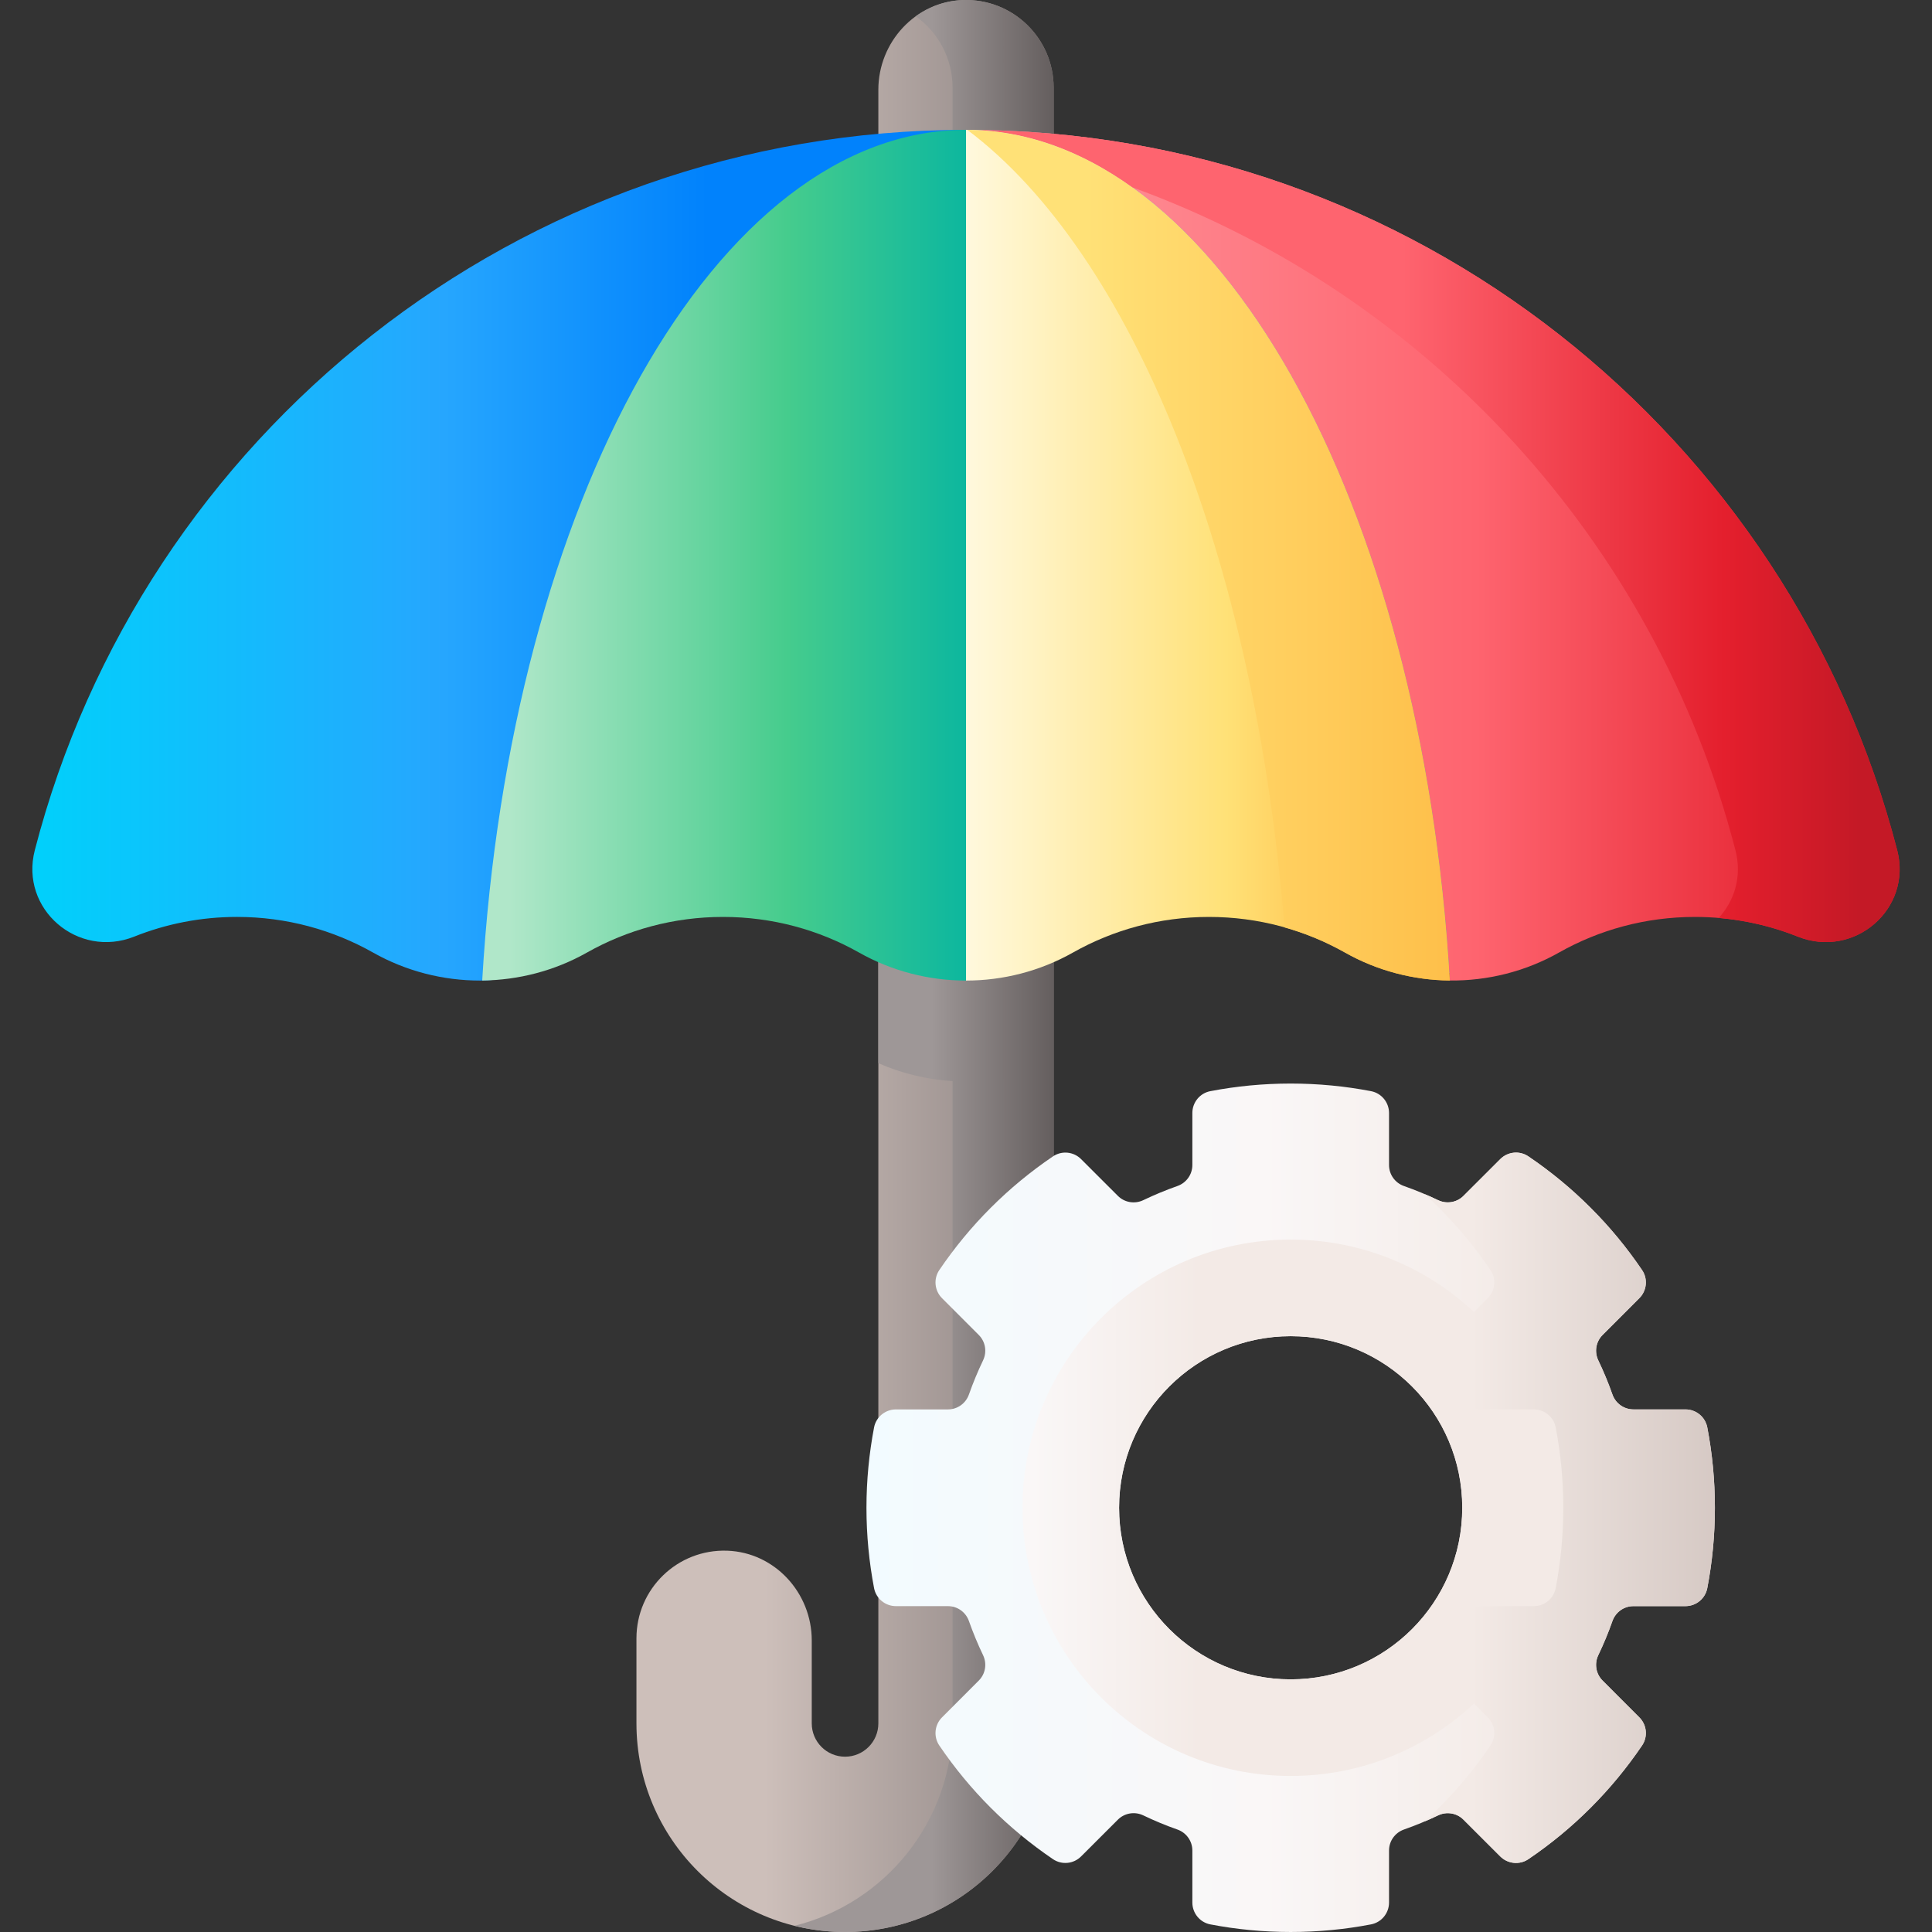
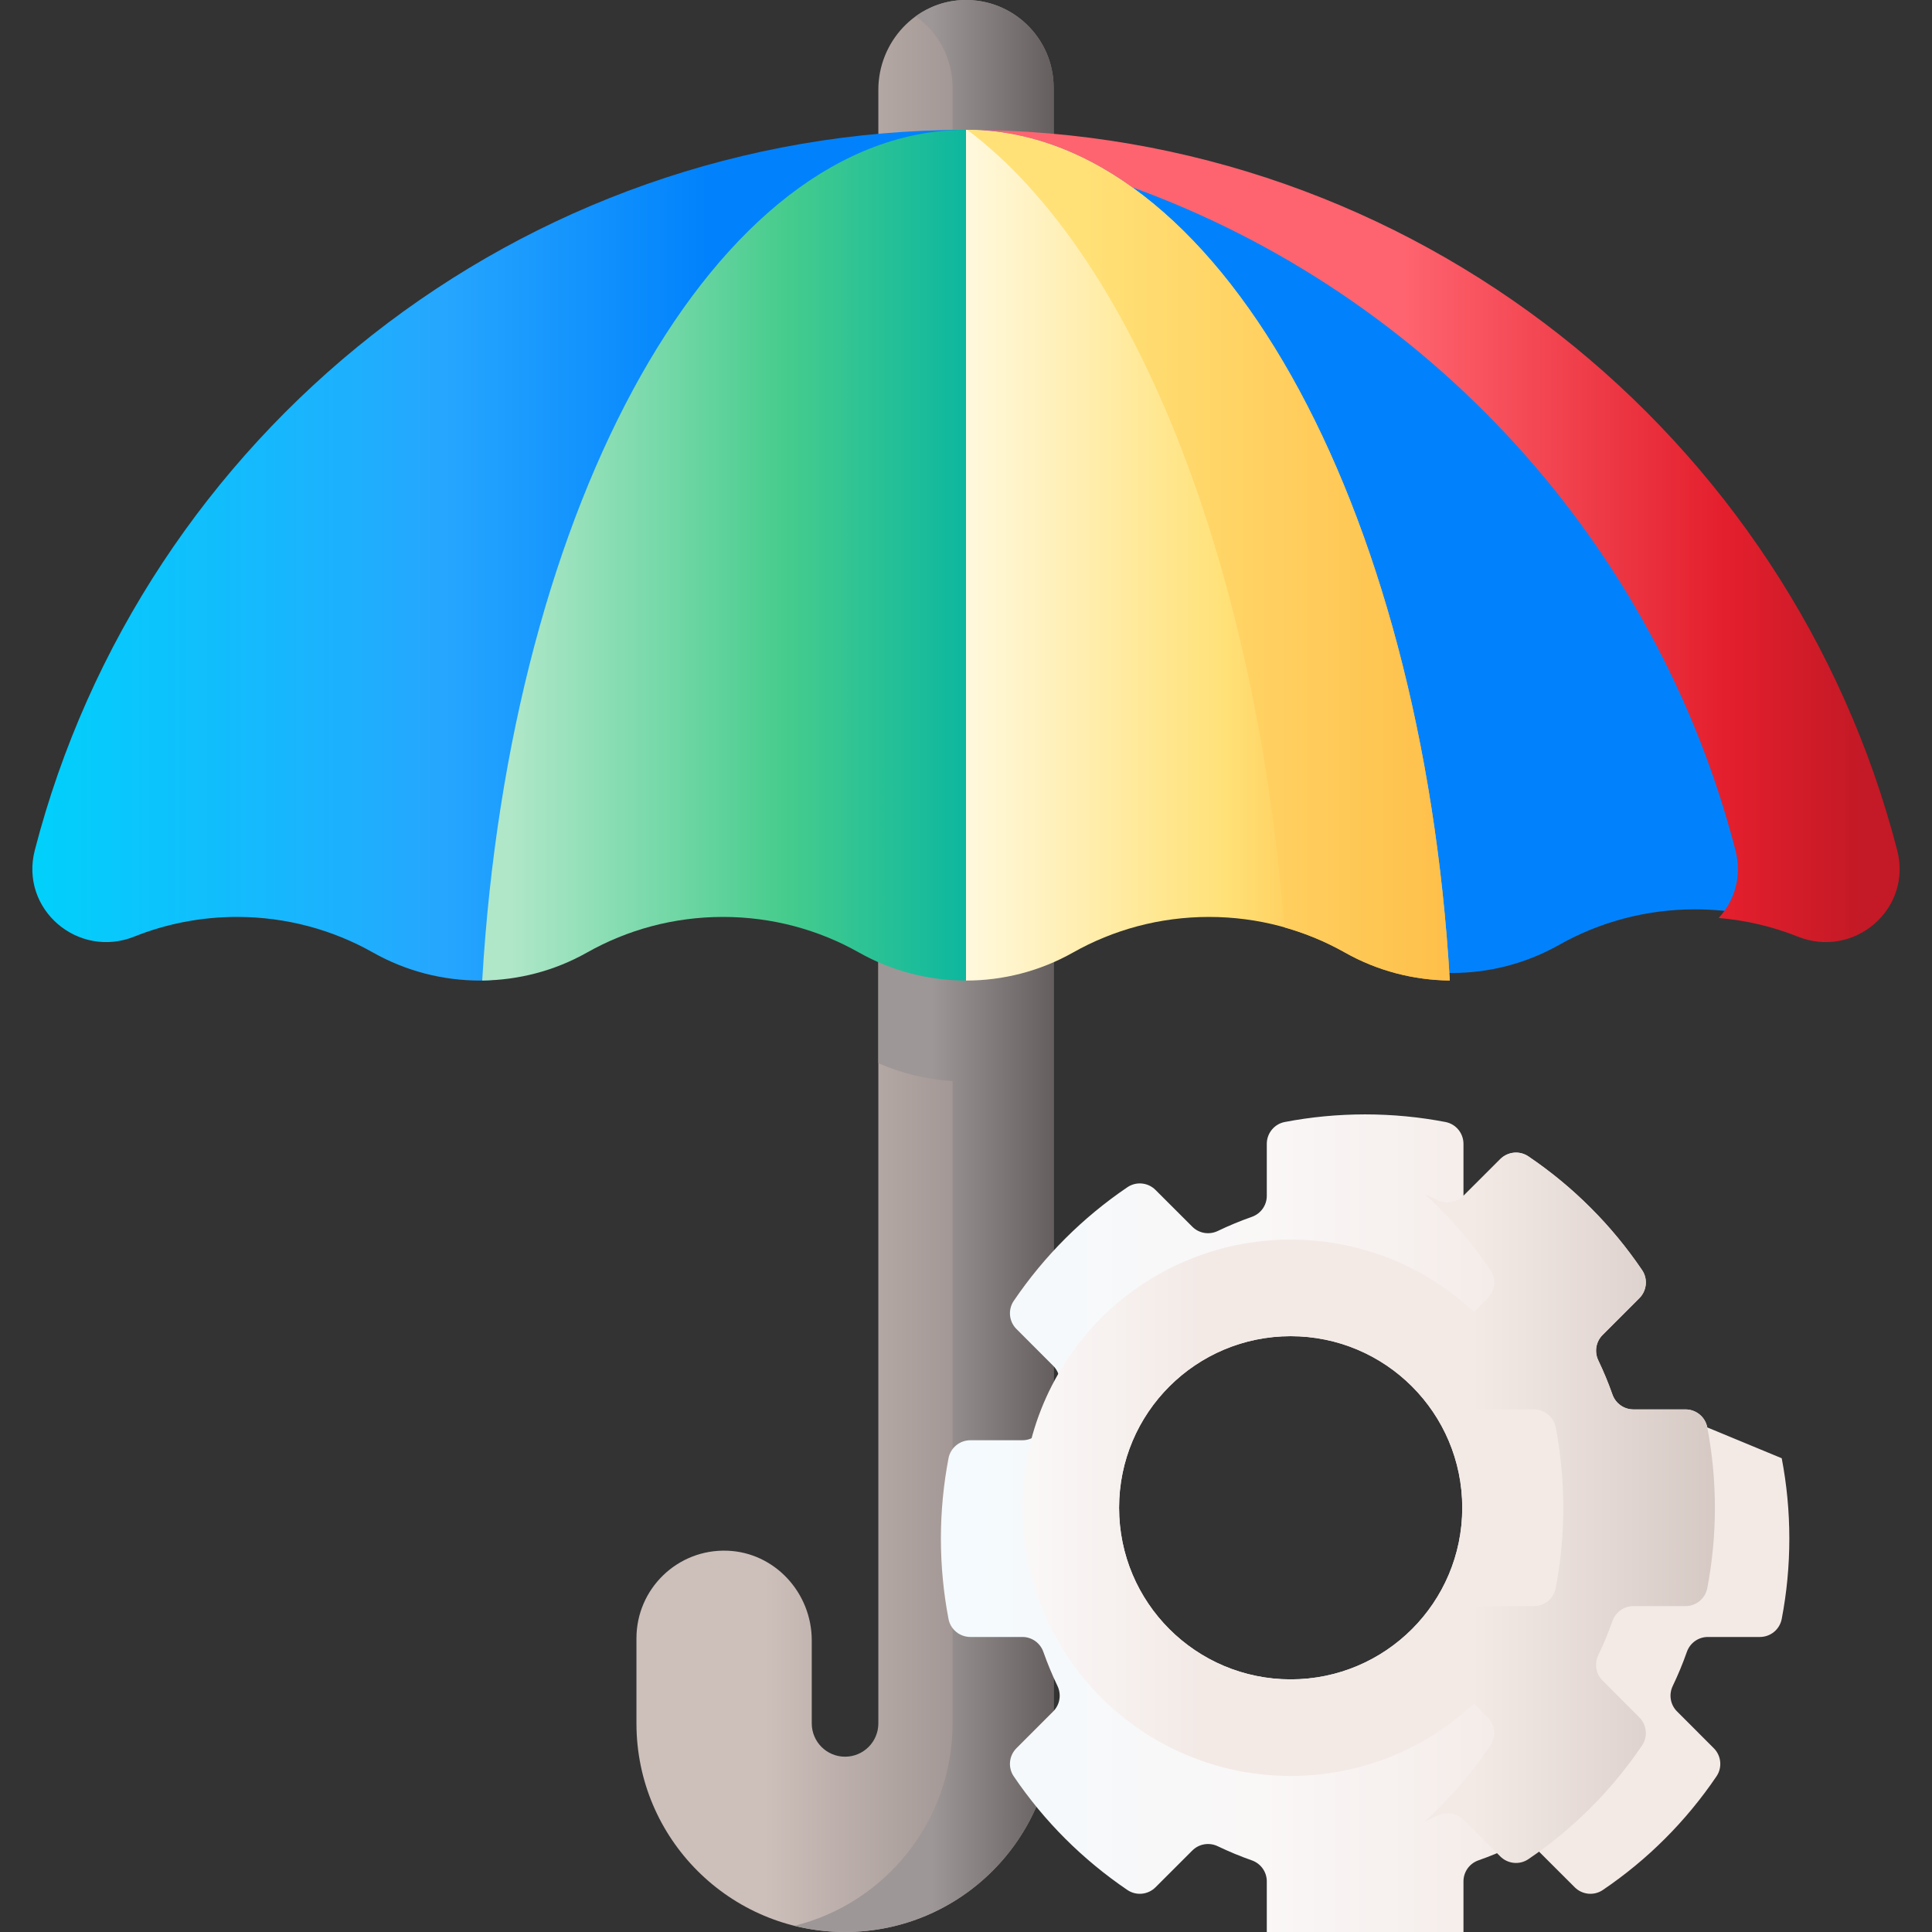
<svg xmlns="http://www.w3.org/2000/svg" xmlns:xlink="http://www.w3.org/1999/xlink" id="Capa_1" enable-background="new 0 0 510 510" height="512" viewBox="0 0 510 510" width="512">
  <rect x="0" y="0" width="510" height="510" fill="#333333" stroke="none" />
  <linearGradient id="SVGID_1_" gradientUnits="userSpaceOnUse" x1="202.008" x2="304.593" y1="255" y2="255">
    <stop offset="0" stop-color="#cdbfba" />
    <stop offset="1" stop-color="#766e6e" />
  </linearGradient>
  <linearGradient id="SVGID_2_" gradientUnits="userSpaceOnUse" x1="245.931" x2="283.289" y1="255" y2="255">
    <stop offset="0" stop-color="#9e9797" />
    <stop offset="1" stop-color="#5b5555" />
  </linearGradient>
  <linearGradient id="SVGID_3_" gradientUnits="userSpaceOnUse" x1="9.95" x2="186.713" y1="146.561" y2="146.561">
    <stop offset="0" stop-color="#01d0fb" />
    <stop offset=".608" stop-color="#26a6fe" />
    <stop offset="1" stop-color="#0182fc" />
  </linearGradient>
  <linearGradient id="lg1">
    <stop offset="0" stop-color="#b0e7c9" />
    <stop offset=".593" stop-color="#46cc8d" />
    <stop offset="1" stop-color="#0ab69f" />
  </linearGradient>
  <linearGradient id="SVGID_4_" gradientUnits="userSpaceOnUse" x1="134.435" x2="257.489" xlink:href="#lg1" y1="146.561" y2="146.561" />
  <linearGradient id="SVGID_5_" gradientUnits="userSpaceOnUse" x1="371.757" x2="379.343" xlink:href="#lg1" y1="258.5" y2="258.5" />
  <linearGradient id="SVGID_6_" gradientUnits="userSpaceOnUse" x1="254.644" x2="482.58" y1="146.557" y2="146.557">
    <stop offset="0" stop-color="#fe99a0" />
    <stop offset=".593" stop-color="#fe646f" />
    <stop offset="1" stop-color="#e41f2d" />
  </linearGradient>
  <linearGradient id="SVGID_7_" gradientUnits="userSpaceOnUse" x1="253.933" x2="371.607" y1="146.561" y2="146.561">
    <stop offset="0" stop-color="#fff9df" />
    <stop offset=".593" stop-color="#ffe177" />
    <stop offset="1" stop-color="#feb137" />
  </linearGradient>
  <linearGradient id="SVGID_8_" gradientUnits="userSpaceOnUse" x1="370.23" x2="490.837" y1="141.486" y2="141.486">
    <stop offset="0" stop-color="#fe646f" />
    <stop offset=".704" stop-color="#e41f2d" />
    <stop offset="1" stop-color="#c41926" />
  </linearGradient>
  <linearGradient id="lg2">
    <stop offset="0" stop-color="#f2fbff" />
    <stop offset=".593" stop-color="#faf7f7" />
    <stop offset="1" stop-color="#f3eae6" />
  </linearGradient>
  <linearGradient id="SVGID_9_" gradientUnits="userSpaceOnUse" x1="228" x2="405.074" xlink:href="#lg2" y1="398.015" y2="398.015" />
  <linearGradient id="SVGID_10_" gradientUnits="userSpaceOnUse" x1="208" x2="316.718" xlink:href="#lg2" y1="398.015" y2="398.015" />
  <linearGradient id="SVGID_11_" gradientUnits="userSpaceOnUse" x1="388.5" x2="473.006" y1="398.015" y2="398.015">
    <stop offset="0" stop-color="#f3eae6" />
    <stop offset="1" stop-color="#cdbfba" />
  </linearGradient>
  <linearGradient id="SVGID_12_" gradientUnits="userSpaceOnUse" x1="286.653" x2="423.409" y1="146.556" y2="146.556">
    <stop offset="0" stop-color="#ffe177" />
    <stop offset="1" stop-color="#feb137" />
  </linearGradient>
  <g>
    <g>
      <g>
        <path d="m254.156.015c-12.539.446-22.295 11.131-22.295 23.678v431.242c0 4.854-3.935 8.789-8.789 8.789-4.854 0-8.789-3.935-8.789-8.789v-21.911c0-12.547-9.756-23.232-22.295-23.678-13.164-.468-23.982 10.064-23.982 23.123v22.466c0 30.412 24.654 55.065 55.065 55.065 30.412 0 55.065-24.654 55.065-55.065v-431.797c.002-13.059-10.816-23.591-23.98-23.123z" fill="url(#SVGID_1_)" />
        <path d="m254.156.015c-4.637.165-8.89 1.737-12.413 4.28 5.877 4.196 9.71 11.072 9.71 18.844v205.339c-6.699-.412-13.34-1.979-19.591-4.726v56.904c6.251 2.747 12.892 4.315 19.591 4.726v169.553c0 25.809-17.76 47.463-41.723 53.429 4.273 1.064 8.74 1.637 13.343 1.637 30.412 0 55.065-24.654 55.065-55.065v-431.798c0-13.059-10.818-23.591-23.982-23.123z" fill="url(#SVGID_2_)" />
        <g>
          <path d="m497.815 224.44c-28.269-109.374-133.315-190.163-242.815-190.163-118.208 0-217.547 80.788-245.815 190.163-4.016 15.539 11.369 28.747 26.273 22.794 8.382-3.347 17.528-5.189 27.106-5.189 13.053 0 25.306 3.418 35.915 9.409 8.727 4.927 18.479 7.391 28.23 7.391s19.504-4.464 28.23-9.391c10.609-5.99 22.862-9.409 35.915-9.409s25.306 3.418 35.915 9.408c17.454 9.855 39.007 9.855 56.461 0 10.609-5.99 22.862-9.408 35.915-9.408s25.306 3.418 35.915 9.409c17.454 9.855 39.007 9.855 56.461 0 10.609-5.99 22.862-9.409 35.915-9.409 9.578 0 18.724 1.841 27.106 5.189 14.904 5.953 27.289-5.255 23.273-20.794z" fill="url(#SVGID_3_)" />
          <path d="m127.292 258.827c9.557-.096 19.095-2.543 27.648-7.373 10.609-5.99 22.862-9.409 35.915-9.409s25.306 3.418 35.915 9.408c8.727 4.927 18.479 7.391 28.231 7.391v-224.567c-65.983 0-120.345 98.155-127.709 224.55z" fill="url(#SVGID_4_)" />
          <g>
-             <path d="m375.565 258.318c1.184.16 2.369.277 3.564.363-1.196-.075-2.38-.192-3.564-.363z" fill="url(#SVGID_5_)" />
-             <path d="m474.545 247.233c-8.386-3.35-17.53-5.185-27.111-5.185-13.049 0-25.308 3.414-35.913 9.41-8.898 5.025-18.864 7.479-28.808 7.373-7.372-126.402-61.733-224.55-127.713-224.55 118.207 0 217.55 80.789 245.814 190.162 4.022 15.534-11.364 28.743-26.269 22.79z" fill="url(#SVGID_6_)" />
-           </g>
+             </g>
          <path d="m255 34.277v224.569c9.752 0 19.504-2.464 28.231-7.391 10.609-5.99 22.862-9.408 35.915-9.408s25.306 3.418 35.915 9.409c8.553 4.829 18.091 7.277 27.648 7.373-7.366-126.397-61.728-224.552-127.709-224.552z" fill="url(#SVGID_7_)" />
        </g>
        <path d="m500.813 224.443c-28.263-109.373-127.606-190.162-245.813-190.162 15.393 0 30.153 5.346 43.833 15.143 78.049 28.296 138.284 93.763 159.282 175.019 1.792 6.921-.274 13.374-4.427 17.883 7.311.618 14.317 2.294 20.858 4.907 14.904 5.953 30.29-7.256 26.267-22.79z" fill="url(#SVGID_8_)" />
      </g>
      <g>
-         <path d="m450.68 376.8c-.53-2.76-2.95-4.75-5.76-4.75h-13.74c-2.5 0-4.71-1.58-5.54-3.94-1.08-3.08-2.33-6.08-3.73-9-1.08-2.26-.64-4.94 1.13-6.71l9.7-9.71c1.99-1.98 2.3-5.11.72-7.43-4-5.9-8.54-11.41-13.57-16.43-5.02-5.03-10.52-9.57-16.43-13.57-2.32-1.58-5.44-1.27-7.43.72l-9.71 9.7c-1.76 1.77-4.45 2.21-6.71 1.13-2.91-1.4-5.92-2.65-9-3.73-2.36-.83-3.94-3.04-3.94-5.54v-13.73c0-2.81-1.99-5.24-4.75-5.77-6.87-1.32-13.96-2.01-21.21-2.01-7.26 0-14.35.69-21.22 2.01-2.76.53-4.74 2.96-4.74 5.77v13.73c0 2.5-1.59 4.71-3.95 5.54-3.08 1.08-6.08 2.33-9 3.73-2.25 1.08-4.94.64-6.71-1.13l-9.71-9.7c-1.98-1.99-5.1-2.3-7.43-.72-5.9 4-11.4 8.54-16.43 13.57-5.02 5.02-9.57 10.53-13.57 16.43-1.57 2.32-1.27 5.45.72 7.43l9.7 9.71c1.77 1.77 2.21 4.45 1.13 6.71-1.4 2.92-2.64 5.92-3.73 9-.83 2.36-3.04 3.94-5.54 3.94h-13.73c-2.81 0-5.24 1.99-5.77 4.75-1.31 6.87-2.01 13.96-2.01 21.21 0 7.26.7 14.35 2.01 21.22.53 2.76 2.96 4.75 5.77 4.75h13.73c2.5 0 4.71 1.58 5.54 3.94 1.09 3.08 2.33 6.08 3.73 9 1.08 2.26.64 4.94-1.13 6.71l-9.7 9.71c-1.99 1.98-2.29 5.11-.72 7.43 4 5.9 8.55 11.41 13.57 16.43 5.03 5.02 10.53 9.57 16.43 13.57 2.33 1.58 5.45 1.27 7.43-.72l9.71-9.7c1.77-1.77 4.46-2.21 6.71-1.13 2.92 1.4 5.92 2.65 9 3.73 2.36.83 3.95 3.04 3.95 5.54v13.73c0 2.81 1.98 5.24 4.74 5.77 6.87 1.32 13.96 2.01 21.22 2.01 7.25 0 14.34-.69 21.21-2.01 2.76-.53 4.75-2.96 4.75-5.77v-13.73c0-2.5 1.58-4.71 3.94-5.54 3.08-1.08 6.09-2.33 9-3.73 2.26-1.08 4.95-.64 6.71 1.13l9.71 9.7c1.99 1.99 5.11 2.3 7.43.72 5.91-4 11.41-8.54 16.43-13.57 5.03-5.03 9.57-10.53 13.57-16.43 1.58-2.32 1.27-5.45-.72-7.43l-9.7-9.71c-1.77-1.77-2.21-4.45-1.13-6.71 1.4-2.92 2.65-5.92 3.73-9 .83-2.36 3.04-3.94 5.54-3.94h13.74c2.81 0 5.23-1.99 5.76-4.75 1.32-6.87 2.01-13.96 2.01-21.22 0-7.25-.69-14.34-2.01-21.21zm-109.97 66.51c-25.02 0-45.3-20.28-45.3-45.3 0-25.01 20.28-45.29 45.3-45.29 25.01 0 45.29 20.28 45.29 45.29 0 25.02-20.28 45.3-45.29 45.3z" fill="url(#SVGID_9_)" />
+         <path d="m450.68 376.8c-.53-2.76-2.95-4.75-5.76-4.75h-13.74c-2.5 0-4.71-1.58-5.54-3.94-1.08-3.08-2.33-6.08-3.73-9-1.08-2.26-.64-4.94 1.13-6.71l9.7-9.71c1.99-1.98 2.3-5.11.72-7.43-4-5.9-8.54-11.41-13.57-16.43-5.02-5.03-10.52-9.57-16.43-13.57-2.32-1.58-5.44-1.27-7.43.72l-9.71 9.7v-13.73c0-2.81-1.99-5.24-4.75-5.77-6.87-1.32-13.96-2.01-21.21-2.01-7.26 0-14.35.69-21.22 2.01-2.76.53-4.74 2.96-4.74 5.77v13.73c0 2.5-1.59 4.71-3.95 5.54-3.08 1.08-6.08 2.33-9 3.73-2.25 1.08-4.94.64-6.71-1.13l-9.71-9.7c-1.98-1.99-5.1-2.3-7.43-.72-5.9 4-11.4 8.54-16.43 13.57-5.02 5.02-9.57 10.53-13.57 16.43-1.57 2.32-1.27 5.45.72 7.43l9.7 9.71c1.77 1.77 2.21 4.45 1.13 6.71-1.4 2.92-2.64 5.92-3.73 9-.83 2.36-3.04 3.94-5.54 3.94h-13.73c-2.81 0-5.24 1.99-5.77 4.75-1.31 6.87-2.01 13.96-2.01 21.21 0 7.26.7 14.35 2.01 21.22.53 2.76 2.96 4.75 5.77 4.75h13.73c2.5 0 4.71 1.58 5.54 3.94 1.09 3.08 2.33 6.08 3.73 9 1.08 2.26.64 4.94-1.13 6.71l-9.7 9.71c-1.99 1.98-2.29 5.11-.72 7.43 4 5.9 8.55 11.41 13.57 16.43 5.03 5.02 10.53 9.57 16.43 13.57 2.33 1.58 5.45 1.27 7.43-.72l9.71-9.7c1.77-1.77 4.46-2.21 6.71-1.13 2.92 1.4 5.92 2.65 9 3.73 2.36.83 3.95 3.04 3.95 5.54v13.73c0 2.81 1.98 5.24 4.74 5.77 6.87 1.32 13.96 2.01 21.22 2.01 7.25 0 14.34-.69 21.21-2.01 2.76-.53 4.75-2.96 4.75-5.77v-13.73c0-2.5 1.58-4.71 3.94-5.54 3.08-1.08 6.09-2.33 9-3.73 2.26-1.08 4.95-.64 6.71 1.13l9.71 9.7c1.99 1.99 5.11 2.3 7.43.72 5.91-4 11.41-8.54 16.43-13.57 5.03-5.03 9.57-10.53 13.57-16.43 1.58-2.32 1.27-5.45-.72-7.43l-9.7-9.71c-1.77-1.77-2.21-4.45-1.13-6.71 1.4-2.92 2.65-5.92 3.73-9 .83-2.36 3.04-3.94 5.54-3.94h13.74c2.81 0 5.23-1.99 5.76-4.75 1.32-6.87 2.01-13.96 2.01-21.22 0-7.25-.69-14.34-2.01-21.21zm-109.97 66.51c-25.02 0-45.3-20.28-45.3-45.3 0-25.01 20.28-45.29 45.3-45.29 25.01 0 45.29 20.28 45.29 45.29 0 25.02-20.28 45.3-45.29 45.3z" fill="url(#SVGID_9_)" />
        <path d="m340.71 327.22c-39.1 0-70.8 31.7-70.8 70.79 0 39.1 31.7 70.8 70.8 70.8 39.09 0 70.79-31.7 70.79-70.8 0-39.09-31.7-70.79-70.79-70.79zm0 116.09c-25.02 0-45.3-20.28-45.3-45.3 0-25.01 20.28-45.29 45.3-45.29 25.01 0 45.29 20.28 45.29 45.29 0 25.02-20.28 45.3-45.29 45.3z" fill="url(#SVGID_10_)" />
        <g>
          <path d="m450.68 376.8c-.53-2.76-2.95-4.75-5.76-4.75h-13.74c-2.5 0-4.71-1.58-5.54-3.94-1.08-3.08-2.33-6.08-3.73-9-1.08-2.26-.64-4.94 1.13-6.71l9.7-9.71c1.99-1.98 2.3-5.11.72-7.43-4-5.9-8.54-11.41-13.57-16.43-5.02-5.03-10.52-9.57-16.43-13.57-2.32-1.58-5.44-1.27-7.43.72l-9.71 9.7c-1.76 1.77-4.45 2.21-6.71 1.13-1.157-.557-2.334-1.083-3.521-1.591 1.288 1.174 2.55 2.377 3.782 3.611 5.03 5.02 9.57 10.53 13.57 16.43 1.58 2.32 1.27 5.45-.72 7.43l-9.7 9.71c-1.77 1.77-2.21 4.45-1.13 6.71 1.4 2.92 2.65 5.92 3.73 9 .83 2.36 3.04 3.94 5.54 3.94h13.74c2.81 0 5.23 1.99 5.76 4.75 1.32 6.87 2.01 13.96 2.01 21.21 0 7.26-.69 14.35-2.01 21.22-.53 2.76-2.95 4.75-5.76 4.75h-13.74c-2.5 0-4.71 1.58-5.54 3.94-1.08 3.08-2.33 6.08-3.73 9-1.08 2.26-.64 4.94 1.13 6.71l9.7 9.71c1.99 1.98 2.3 5.11.72 7.43-4 5.9-8.54 11.4-13.57 16.43-1.231 1.234-2.493 2.437-3.781 3.611 1.187-.508 2.364-1.034 3.521-1.591 2.26-1.08 4.95-.64 6.71 1.13l9.71 9.7c1.99 1.99 5.11 2.3 7.43.72 5.91-4 11.41-8.54 16.43-13.57 5.03-5.03 9.57-10.53 13.57-16.43 1.58-2.32 1.27-5.45-.72-7.43l-9.7-9.71c-1.77-1.77-2.21-4.45-1.13-6.71 1.4-2.92 2.65-5.92 3.73-9 .83-2.36 3.04-3.94 5.54-3.94h13.74c2.81 0 5.23-1.99 5.76-4.75 1.32-6.87 2.01-13.96 2.01-21.22-.001-7.25-.691-14.34-2.011-21.21z" fill="url(#SVGID_11_)" />
        </g>
      </g>
    </g>
    <path d="m255.355 34.285c43.297 32.497 75.904 112.608 83.708 210.515 5.637 1.592 11.001 3.834 15.997 6.655 8.553 4.829 18.091 7.277 27.648 7.373-7.351-126.169-61.533-224.191-127.353-224.543z" fill="url(#SVGID_12_)" />
  </g>
</svg>